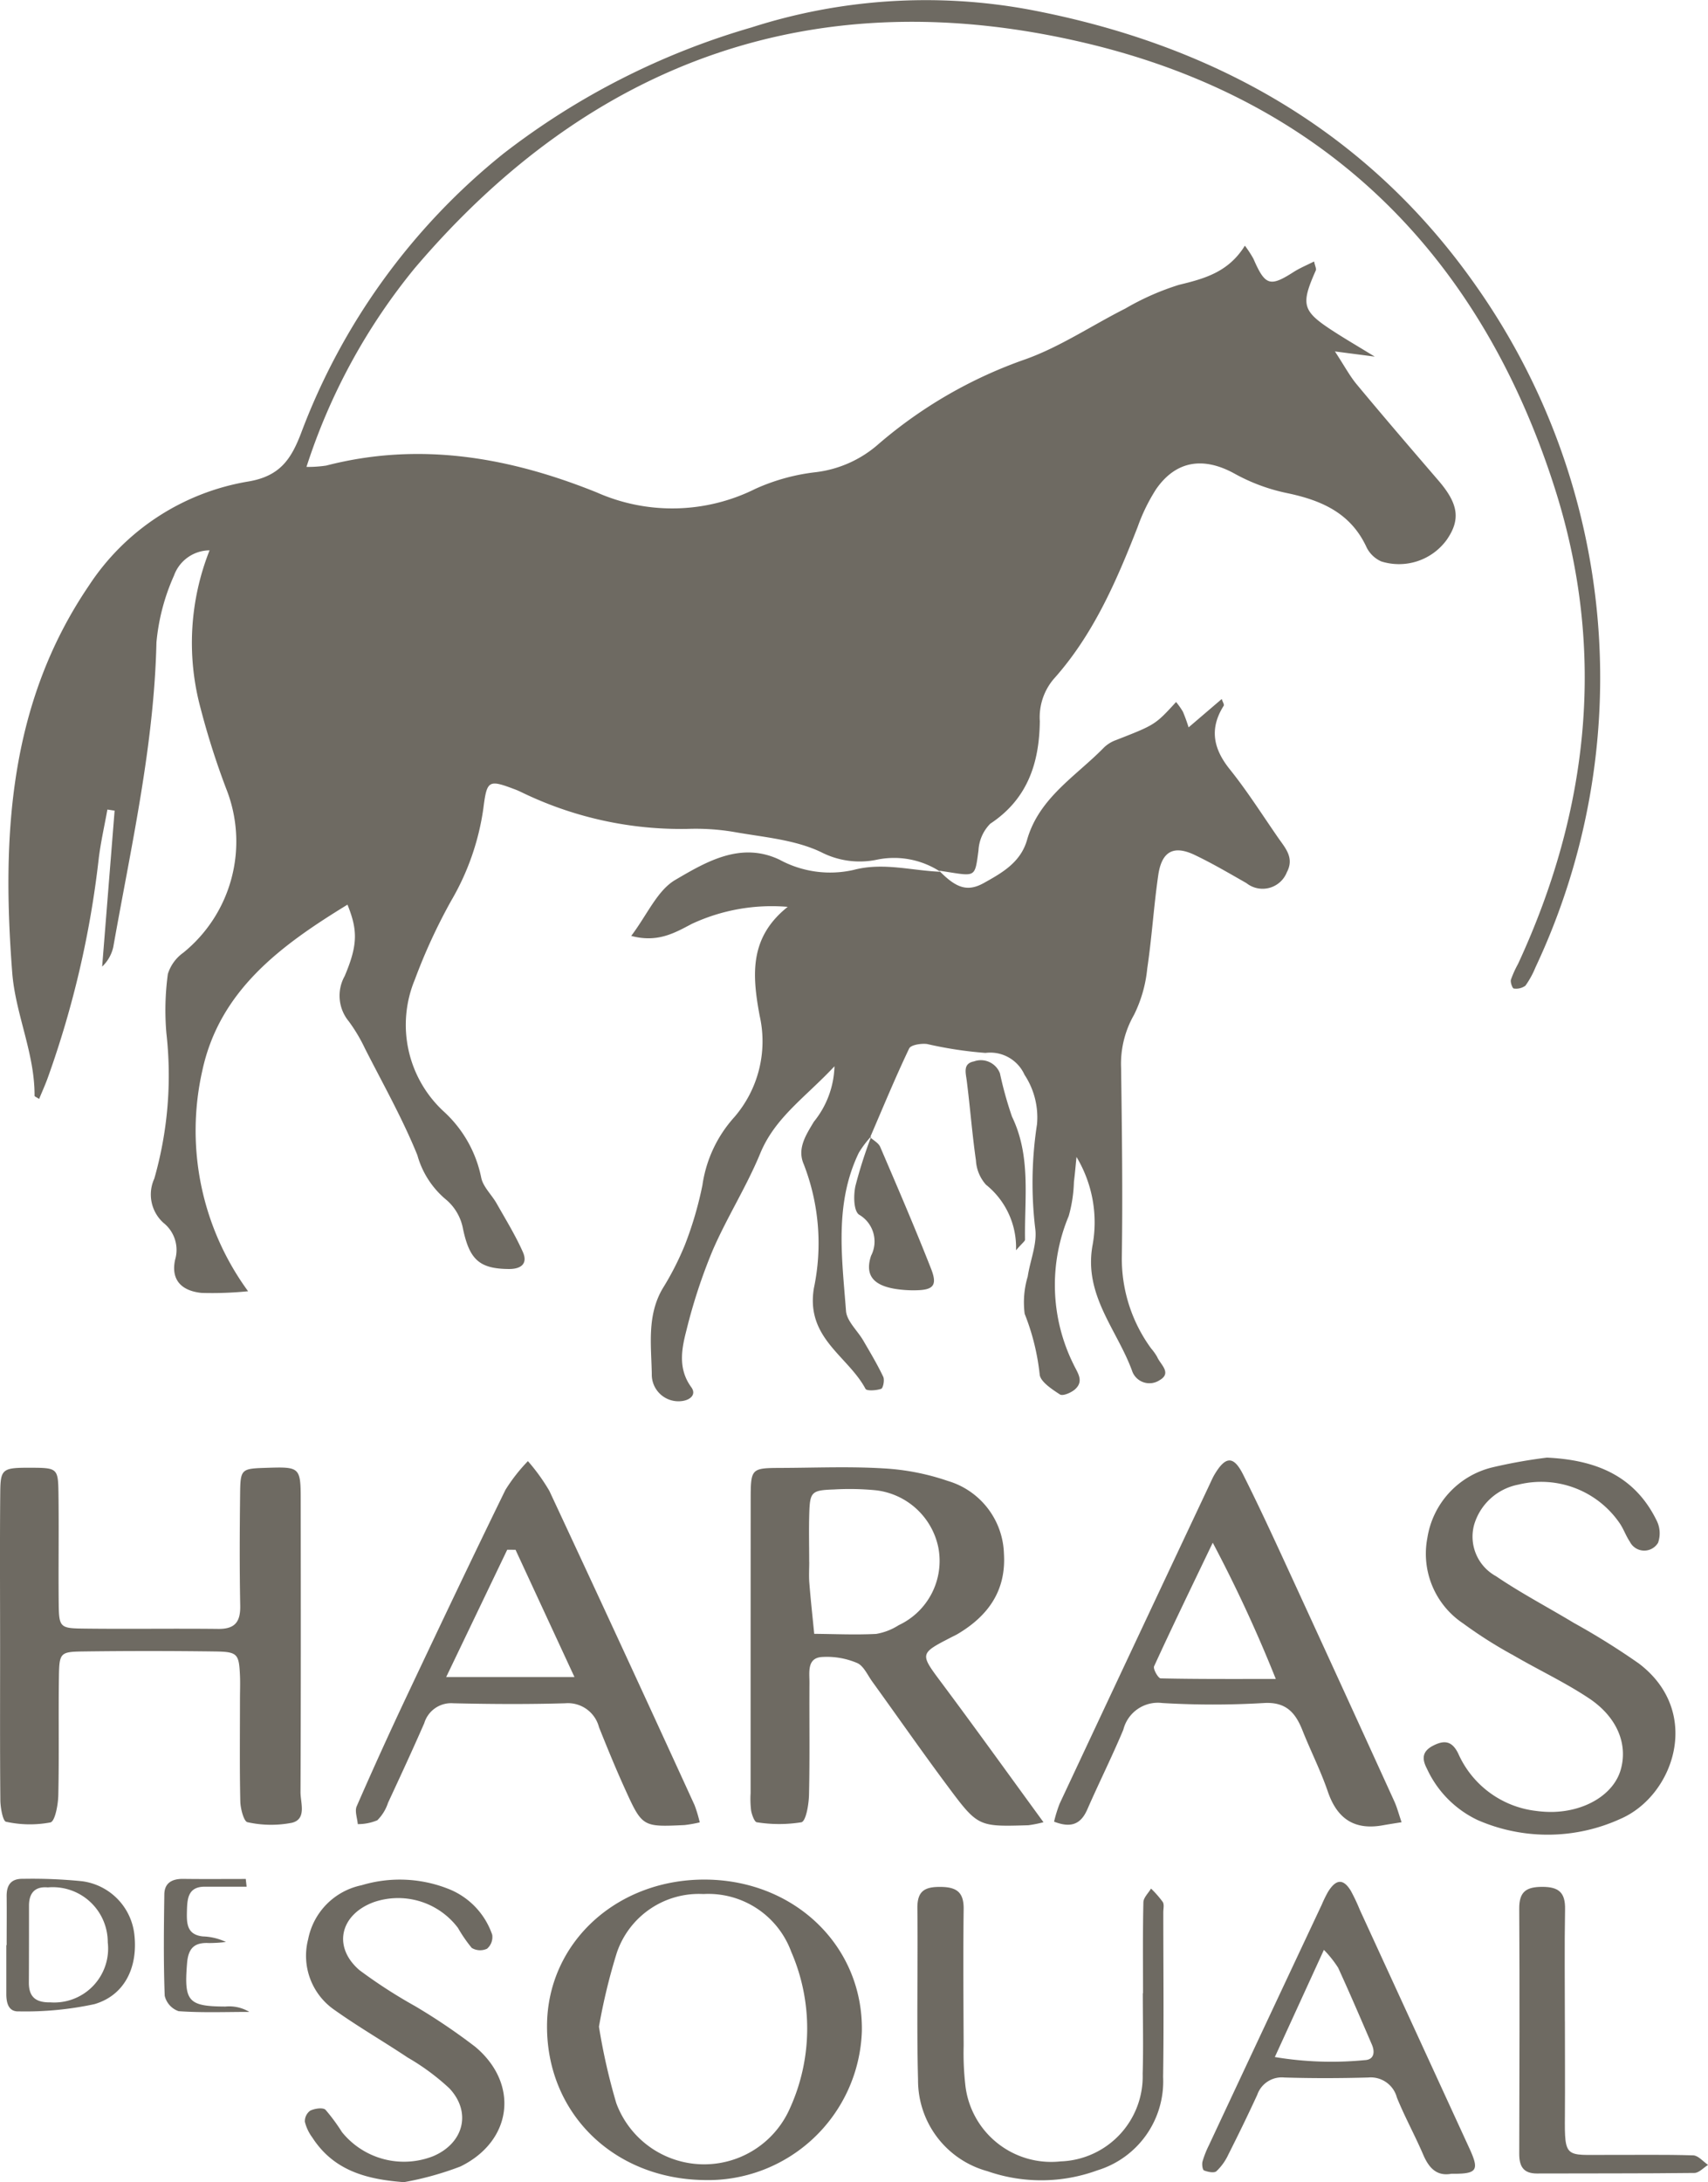
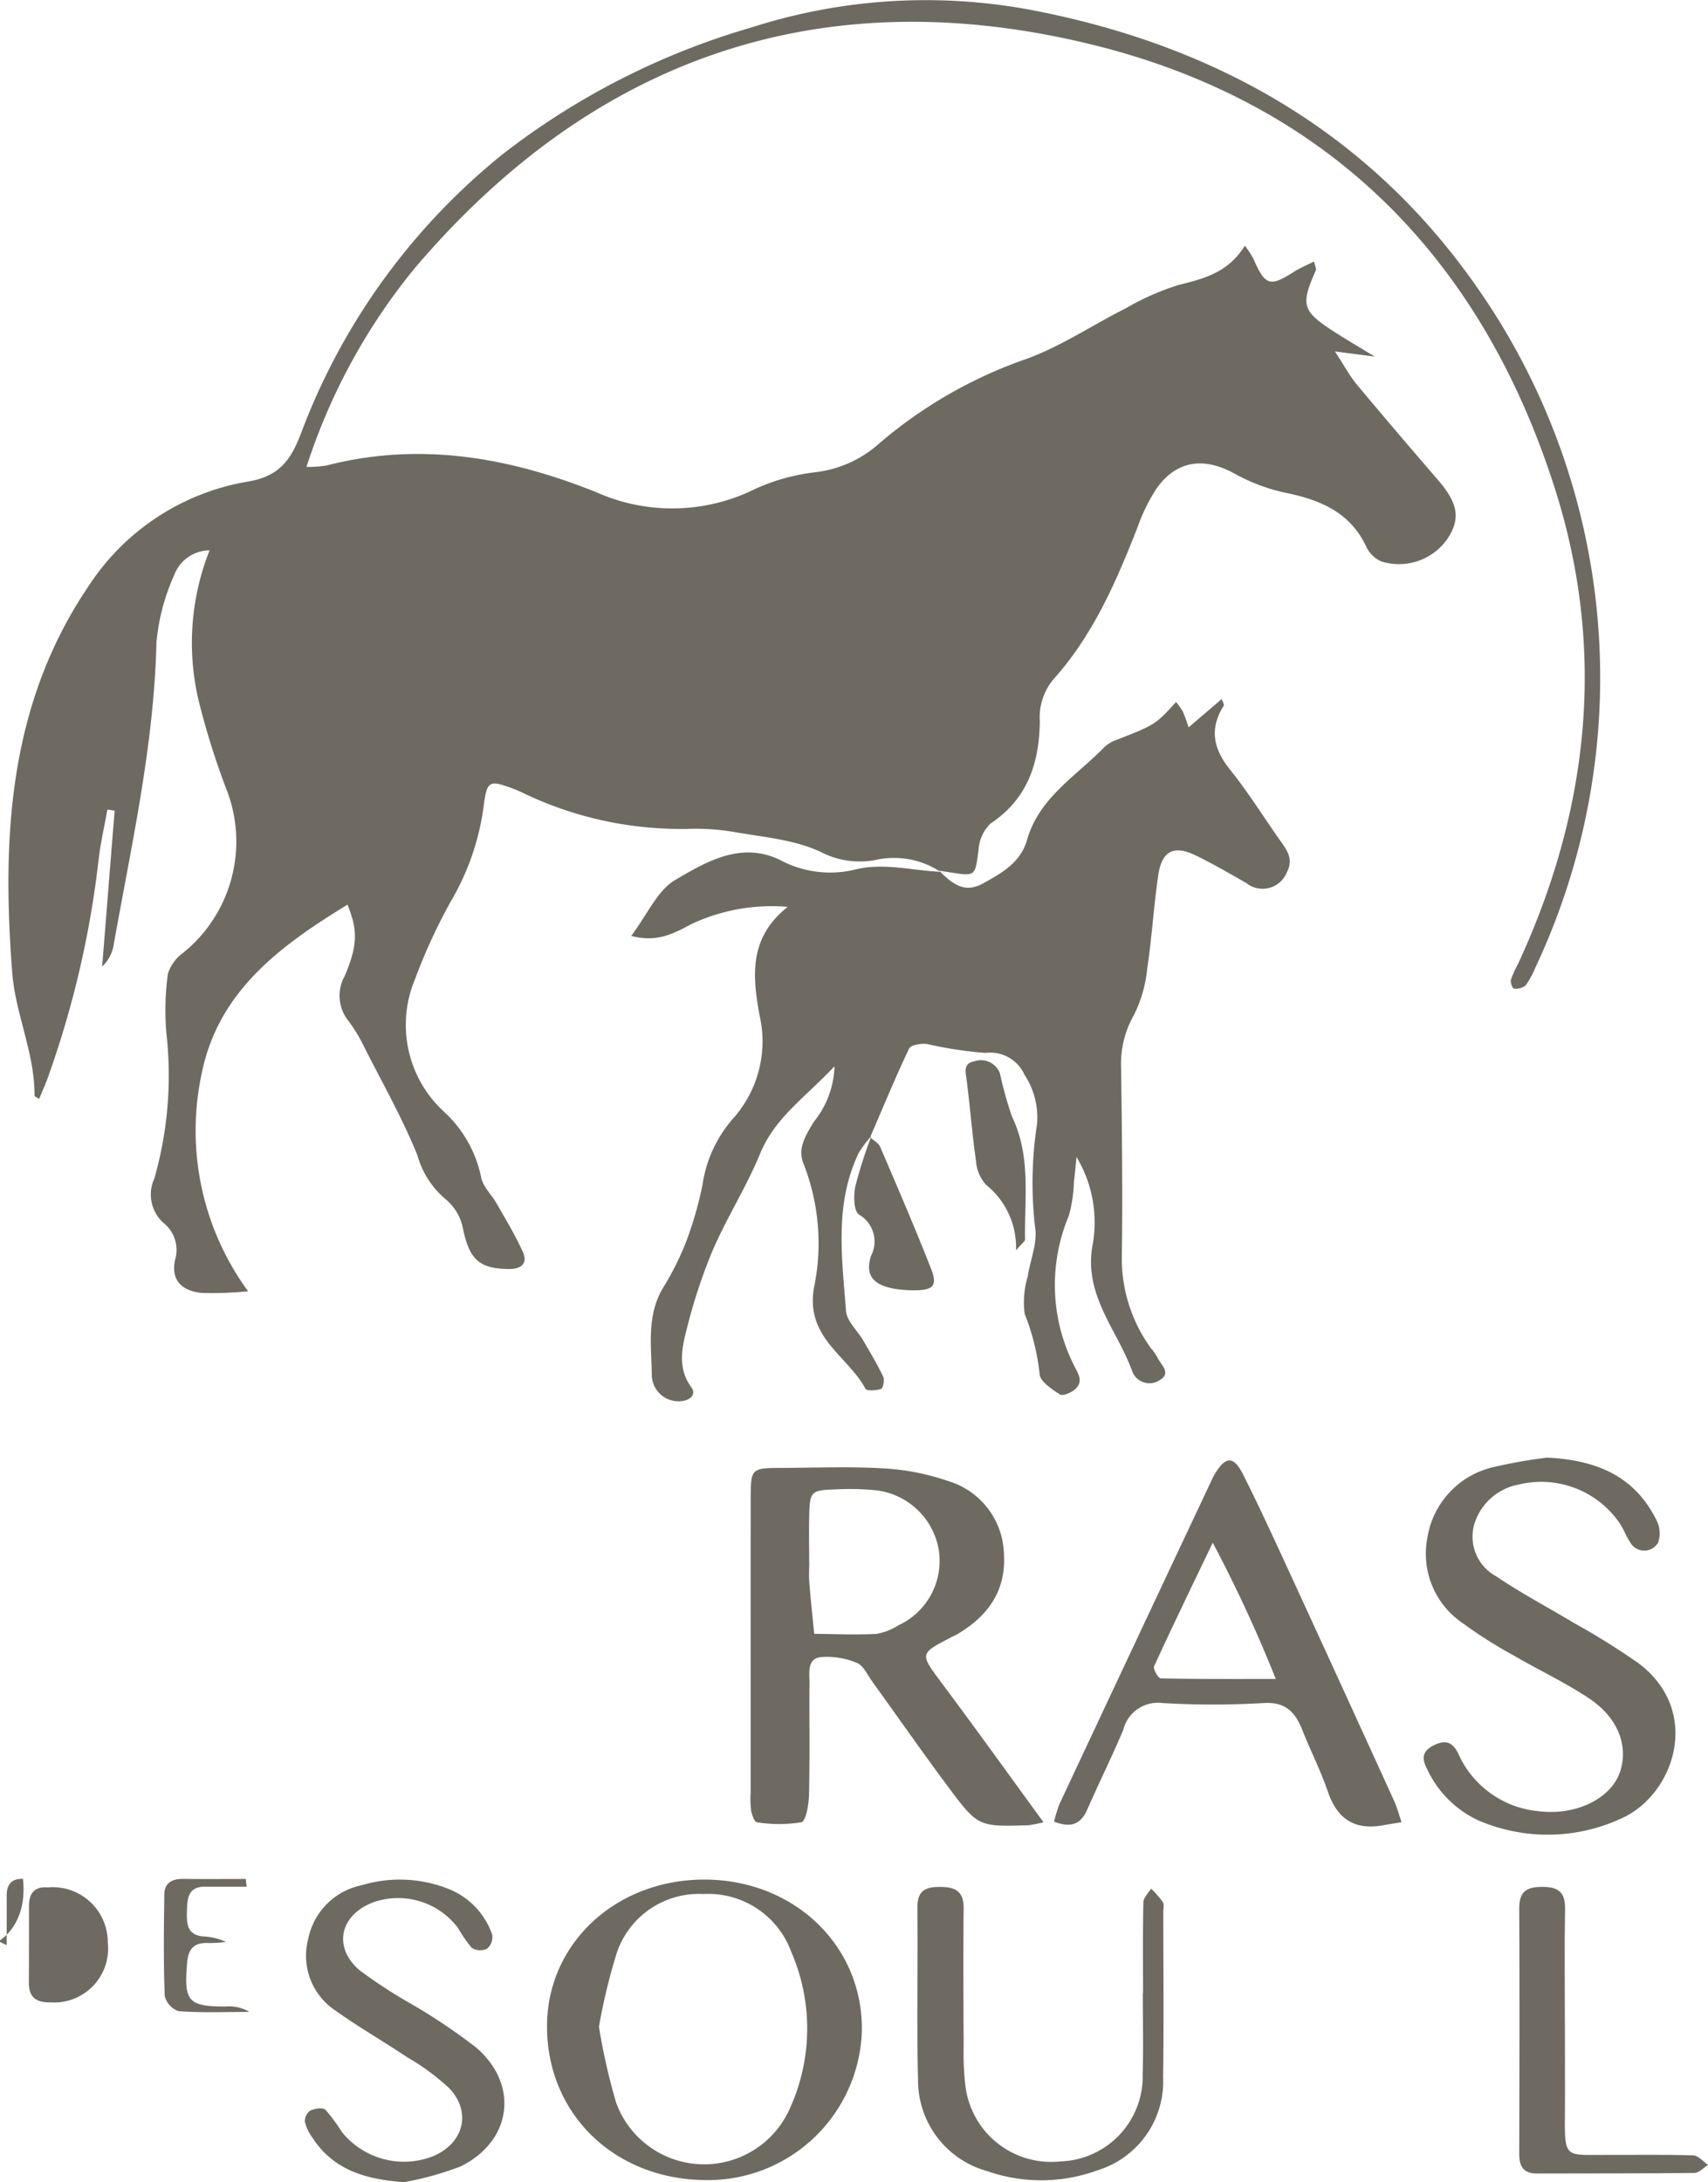
<svg xmlns="http://www.w3.org/2000/svg" width="127.342" height="162.653" viewBox="0 0 127.342 162.653">
  <g id="Groupe_1" data-name="Groupe 1" transform="translate(-435.865 -215.687)">
    <path id="Tracé_1" data-name="Tracé 1" d="M506.551,280.666a6.3,6.3,0,0,0-4.7-.906,6.279,6.279,0,0,1-4.18-.55c-1.977-.951-4.346-1.121-6.566-1.521a17.178,17.178,0,0,0-3.383-.218,27.185,27.185,0,0,1-12.144-2.61c-.237-.11-.469-.231-.713-.323-2.006-.759-2.12-.718-2.39,1.423a18.807,18.807,0,0,1-2.386,6.847,42.273,42.273,0,0,0-2.722,5.9,8.783,8.783,0,0,0,2.182,9.85,9.107,9.107,0,0,1,2.765,4.892c.131.693.779,1.281,1.152,1.939.677,1.194,1.4,2.37,1.957,3.621.379.855-.118,1.271-1.036,1.266-2.215-.013-2.938-.71-3.423-2.973a3.746,3.746,0,0,0-1.22-2.16,6.617,6.617,0,0,1-2.189-3.36c-1.108-2.728-2.569-5.314-3.907-7.947a12.167,12.167,0,0,0-1.2-2.015,3,3,0,0,1-.311-3.378c1-2.353.965-3.445.21-5.325-4.926,3.016-9.524,6.359-10.82,12.36a20.275,20.275,0,0,0,3.41,16.456,26.9,26.9,0,0,1-3.477.123c-1.519-.157-2.285-.994-1.965-2.469a2.574,2.574,0,0,0-.868-2.752,2.843,2.843,0,0,1-.682-3.3,27.991,27.991,0,0,0,.9-10.841,19.97,19.97,0,0,1,.11-4.408,3.056,3.056,0,0,1,1.154-1.59,10.667,10.667,0,0,0,3.187-12.244A57.774,57.774,0,0,1,451.4,268.5a18.7,18.7,0,0,1,.665-11.792,2.842,2.842,0,0,0-2.653,1.882,15.626,15.626,0,0,0-1.308,4.98c-.176,7.711-1.887,15.185-3.221,22.72a2.889,2.889,0,0,1-.827,1.447q.464-5.813.929-11.626l-.538-.082c-.223,1.249-.512,2.491-.657,3.75a72.37,72.37,0,0,1-3.785,16.236c-.19.527-.423,1.039-.647,1.584-.212-.138-.343-.185-.342-.23.022-3.17-1.426-6.093-1.664-9.18-.782-10.122-.265-20.047,5.713-28.847a17.673,17.673,0,0,1,11.923-7.771c2.314-.4,3.143-1.644,3.877-3.538a48.582,48.582,0,0,1,15.115-20.9,55.313,55.313,0,0,1,18.486-9.4,42.522,42.522,0,0,1,20.631-1.345c13.679,2.563,25.223,8.98,33.347,20.547a50.715,50.715,0,0,1,4.475,50.858,6.718,6.718,0,0,1-.748,1.364,1.177,1.177,0,0,1-.874.21c-.091-.006-.262-.457-.209-.653a7.747,7.747,0,0,1,.532-1.18c5.3-11.44,6.585-23.323,2.773-35.348-5.513-17.389-17.082-29.033-34.986-33.283-19.956-4.737-36.791,1.175-50.057,16.787a45.226,45.226,0,0,0-8.06,14.8,9.182,9.182,0,0,0,1.473-.1c6.968-1.8,13.658-.622,20.166,2a13.887,13.887,0,0,0,11.835-.269,15.025,15.025,0,0,1,4.488-1.237,8.62,8.62,0,0,0,4.678-2.09,33.911,33.911,0,0,1,10.991-6.338c2.59-.932,4.939-2.522,7.42-3.772a19.361,19.361,0,0,1,4-1.766c1.9-.459,3.692-.947,4.912-2.919a8.154,8.154,0,0,1,.638.976c.87,2,1.227,2.119,2.99.99.467-.3.988-.512,1.532-.789.076.36.182.544.131.66-1.146,2.589-1.025,3.033,1.345,4.564.869.561,1.764,1.084,3.048,1.869l-2.97-.387c.716,1.092,1.106,1.833,1.63,2.462,2,2.406,4.042,4.784,6.085,7.158,1.491,1.733,1.671,2.905.621,4.42a4.4,4.4,0,0,1-4.878,1.613,2.226,2.226,0,0,1-1.087-1.028c-1.182-2.587-3.384-3.537-5.982-4.074A13.844,13.844,0,0,1,528.5,251c-2.319-1.285-4.382-1-5.876,1.165a13.654,13.654,0,0,0-1.365,2.8c-1.591,4.064-3.315,8.052-6.274,11.351a4.414,4.414,0,0,0-1.02,3.128c-.036,3.1-.907,5.8-3.694,7.64a3.06,3.06,0,0,0-.879,1.993c-.259,1.929-.2,1.937-2.151,1.628-.258-.041-.516-.08-.775-.12Z" transform="translate(-0.575)" fill="#6e6a62" />
    <path id="Tracé_2" data-name="Tracé 2" d="M548.894,328.2c1.263,1.289,2.1,1.6,3.33.917,1.351-.754,2.744-1.529,3.225-3.219.893-3.14,3.657-4.748,5.753-6.9a2.535,2.535,0,0,1,.886-.538c2.91-1.139,2.911-1.133,4.47-2.835a5.779,5.779,0,0,1,.508.721,12.065,12.065,0,0,1,.425,1.17l2.471-2.114c.066.21.2.416.148.5-1.076,1.7-.786,3.192.446,4.732,1.3,1.619,2.416,3.382,3.6,5.093.533.772,1.239,1.5.661,2.586a1.942,1.942,0,0,1-3.017.81c-1.272-.725-2.539-1.47-3.859-2.1-1.571-.746-2.454-.268-2.713,1.514-.334,2.306-.475,4.64-.819,6.944a9.919,9.919,0,0,1-.986,3.461,7.338,7.338,0,0,0-.964,3.964c.062,4.7.125,9.394.054,14.089a11.341,11.341,0,0,0,2.188,6.818,3.951,3.951,0,0,1,.451.637c.24.564,1.122,1.192.162,1.734a1.368,1.368,0,0,1-2.01-.631c-1.1-3.1-3.662-5.693-2.97-9.456a9.464,9.464,0,0,0-1.2-6.56c-.063.62-.114,1.242-.193,1.86a10.312,10.312,0,0,1-.388,2.543,13.3,13.3,0,0,0,.348,11.034c.288.625.819,1.247.134,1.872-.285.26-.922.531-1.137.392-.6-.389-1.484-.969-1.512-1.511a17.115,17.115,0,0,0-1.117-4.5,6.683,6.683,0,0,1,.23-2.786c.176-1.192.709-2.414.56-3.554a28.716,28.716,0,0,1,.129-7.777,5.751,5.751,0,0,0-.93-3.7,2.8,2.8,0,0,0-2.911-1.629,29.322,29.322,0,0,1-4.357-.664c-.44-.055-1.205.063-1.333.334-1.035,2.173-1.953,4.4-2.906,6.613l.076-.066a7.694,7.694,0,0,0-.923,1.226c-1.835,3.8-1.253,7.821-.955,11.787.057.763.854,1.465,1.287,2.208.517.887,1.046,1.772,1.488,2.7.113.237-.005.845-.152.9-.362.126-1.076.174-1.17,0-1.311-2.458-4.461-3.769-3.848-7.5a16.26,16.26,0,0,0-.755-9.239c-.513-1.175.169-2.187.753-3.168a6.858,6.858,0,0,0,1.538-4.135c-2.191,2.337-4.433,3.815-5.538,6.5-1.021,2.477-2.484,4.77-3.548,7.231a40.7,40.7,0,0,0-1.945,5.921c-.366,1.408-.656,2.88.352,4.266.419.576-.119.97-.7,1.036a1.988,1.988,0,0,1-2.242-2.031c-.039-2.135-.371-4.349.812-6.362a21.657,21.657,0,0,0,1.658-3.25,27.015,27.015,0,0,0,1.305-4.447,9.6,9.6,0,0,1,2.372-5.066,8.642,8.642,0,0,0,1.895-7.567c-.58-3.1-.75-5.849,2.092-8.114a14.106,14.106,0,0,0-7.173,1.28c-1.288.685-2.556,1.406-4.494.885,1.2-1.59,1.944-3.387,3.282-4.172,2.309-1.353,4.883-2.881,7.777-1.507a7.9,7.9,0,0,0,5.526.76c2.194-.58,4.308.054,6.458.138Z" transform="translate(-43.009 -47.612)" fill="#6e6a62" />
    <path id="Tracé_3" data-name="Tracé 3" d="M564.789,451.444a9.236,9.236,0,0,1-1.127.224c-3.72.11-3.751.131-6-2.887-1.922-2.577-3.76-5.218-5.642-7.824-.355-.492-.653-1.192-1.14-1.387a5.744,5.744,0,0,0-2.693-.435c-1.037.122-.842,1.159-.847,1.913-.018,2.784.031,5.569-.033,8.351-.017.719-.226,1.966-.569,2.048a10.515,10.515,0,0,1-3.321,0c-.172-.016-.367-.548-.426-.864a7.233,7.233,0,0,1-.039-1.3q0-10.961.006-21.923c.005-2.309.037-2.316,2.31-2.326,2.523-.01,5.052-.117,7.566.034a17.744,17.744,0,0,1,4.819.936,5.836,5.836,0,0,1,4.187,5.436c.168,2.746-1.181,4.626-3.448,5.971-.149.088-.309.16-.463.239-2.411,1.244-2.372,1.215-.691,3.468C559.72,444.445,562.146,447.822,564.789,451.444Zm-17.47-19.4h.005c0,.519-.035,1.041.007,1.557.1,1.269.24,2.534.364,3.8,1.541.013,3.086.086,4.622.006a4.5,4.5,0,0,0,1.679-.652,5.287,5.287,0,0,0,2.95-5.8,5.383,5.383,0,0,0-4.667-4.255,20.076,20.076,0,0,0-3.111-.06c-1.668.057-1.791.179-1.841,1.768C547.289,429.616,547.32,430.829,547.32,432.04Z" transform="translate(-51.125 -99.932)" fill="#6e6a62" />
-     <path id="Tracé_4" data-name="Tracé 4" d="M435.873,438.346c0-3.825-.026-7.651.011-11.476.017-1.758.169-1.834,2.283-1.827,1.931.006,2.027.044,2.055,1.781.043,2.781-.01,5.564.02,8.346.019,1.724.1,1.838,1.72,1.86,3.39.045,6.781-.012,10.172.026,1.251.014,1.665-.526,1.641-1.733-.054-2.781-.04-5.564-.008-8.346.021-1.837.086-1.867,1.918-1.926,2.577-.084,2.6-.076,2.6,2.528.008,7.216.016,14.432-.015,21.648,0,.8.469,1.989-.626,2.277a8.109,8.109,0,0,1-3.326-.04c-.268-.046-.524-1-.537-1.548-.056-2.52-.025-5.042-.025-7.563,0-.609.025-1.218,0-1.825-.074-1.609-.179-1.767-1.841-1.79q-4.955-.067-9.911,0c-1.64.024-1.719.118-1.745,1.851-.045,2.955.02,5.912-.047,8.867-.016.712-.244,1.944-.589,2.025a8.263,8.263,0,0,1-3.307-.051c-.238-.043-.42-1.048-.425-1.612C435.856,446,435.874,442.172,435.873,438.346Z" transform="translate(0 -99.954)" fill="#6e6a62" />
    <path id="Tracé_5" data-name="Tracé 5" d="M612.172,450.98c-.555.09-.972.152-1.387.227-2.119.385-3.415-.475-4.111-2.511-.532-1.557-1.286-3.037-1.894-4.57-.526-1.325-1.234-2.13-2.881-2.031a64.062,64.062,0,0,1-7.563,0,2.655,2.655,0,0,0-2.909,1.988c-.837,2-1.813,3.947-2.683,5.937-.47,1.075-1.178,1.425-2.48.917a10,10,0,0,1,.417-1.346q5.587-11.921,11.2-23.831c.111-.236.214-.478.347-.7.821-1.38,1.421-1.407,2.128,0,1.054,2.095,2.043,4.224,3.025,6.354q4.145,9,8.254,18.018C611.841,449.888,611.967,450.384,612.172,450.98ZM602.794,440.3a104.38,104.38,0,0,0-4.7-10.155c-1.652,3.446-3.045,6.314-4.373,9.212-.09.2.31.9.492.9C596.964,440.317,599.718,440.3,602.794,440.3Z" transform="translate(-71.811 -99.468)" fill="#6e6a62" />
-     <path id="Tracé_6" data-name="Tracé 6" d="M512.281,451.037a9.86,9.86,0,0,1-1.131.2c-3.137.146-3.155.149-4.459-2.728-.681-1.5-1.306-3.032-1.921-4.564a2.388,2.388,0,0,0-2.512-1.786c-2.78.082-5.566.065-8.348,0a2.09,2.09,0,0,0-2.167,1.481c-.87,1.991-1.783,3.962-2.7,5.933a3.27,3.27,0,0,1-.8,1.306,3.693,3.693,0,0,1-1.457.288c-.036-.447-.239-.966-.081-1.328q1.824-4.179,3.772-8.3c2.413-5.109,4.837-10.213,7.319-15.289a12.817,12.817,0,0,1,1.674-2.14,14.359,14.359,0,0,1,1.6,2.22q5.46,11.691,10.827,23.426A10.2,10.2,0,0,1,512.281,451.037Zm-9.339-10.829-4.395-9.489-.619-.005-4.553,9.494Z" transform="translate(-24.246 -99.514)" fill="#6e6a62" />
    <path id="Tracé_7" data-name="Tracé 7" d="M648.187,423.613c3.589.168,6.531,1.311,8.184,4.7a2.113,2.113,0,0,1,.1,1.648,1.2,1.2,0,0,1-2.106-.087c-.291-.43-.46-.941-.753-1.367a7.094,7.094,0,0,0-7.552-2.883,4.277,4.277,0,0,0-3.307,3.012,3.361,3.361,0,0,0,1.636,3.815c1.861,1.264,3.866,2.313,5.795,3.477a54.465,54.465,0,0,1,4.857,3.031c4.768,3.612,2.617,9.853-1.37,11.578a13.061,13.061,0,0,1-10.643.095,7.86,7.86,0,0,1-3.781-3.818c-.38-.718-.388-1.291.438-1.723.848-.443,1.425-.364,1.885.571a7.266,7.266,0,0,0,5.823,4.286,8.083,8.083,0,0,0,1.3.073c2.44-.077,4.458-1.344,4.983-3.106.562-1.886-.211-3.926-2.338-5.351-1.8-1.2-3.783-2.126-5.659-3.219a32.892,32.892,0,0,1-3.733-2.368,6.241,6.241,0,0,1-2.675-6.373,6.436,6.436,0,0,1,4.848-5.265A37.863,37.863,0,0,1,648.187,423.613Z" transform="translate(-96.988 -99.278)" fill="#6e6a62" />
    <path id="Tracé_8" data-name="Tracé 8" d="M513.916,494.685c.034-6.212,5.258-10.976,11.928-10.879,6.621.1,11.652,5.019,11.545,11.3A11.481,11.481,0,0,1,525.56,506.2C518.827,506.073,513.88,501.182,513.916,494.685Zm3.872.085a45.409,45.409,0,0,0,1.292,5.7,6.985,6.985,0,0,0,12.934.409,14.365,14.365,0,0,0,.112-11.687,6.587,6.587,0,0,0-6.553-4.31,6.459,6.459,0,0,0-6.458,4.39A44.2,44.2,0,0,0,517.788,494.77Z" transform="translate(-37.267 -128.018)" fill="#6e6a62" />
    <path id="Tracé_9" data-name="Tracé 9" d="M486.748,506.357c-2.8-.208-5.241-.863-6.836-3.335a3.281,3.281,0,0,1-.551-1.167.975.975,0,0,1,.4-.83c.331-.157.937-.252,1.138-.065a13.984,13.984,0,0,1,1.227,1.664,5.942,5.942,0,0,0,6.815,1.79c2.252-.963,2.867-3.259,1.2-5.045a17.083,17.083,0,0,0-3.112-2.3c-1.8-1.2-3.676-2.283-5.436-3.533a4.9,4.9,0,0,1-1.987-5.288,5.108,5.108,0,0,1,3.987-4.024,9.842,9.842,0,0,1,6.4.245,5.628,5.628,0,0,1,3.336,3.447,1.146,1.146,0,0,1-.384,1.038,1.212,1.212,0,0,1-1.143-.058,10.747,10.747,0,0,1-1.027-1.491,5.586,5.586,0,0,0-6.286-1.917c-2.5.926-3.072,3.335-1.058,5.066a37.815,37.815,0,0,0,4.14,2.677,45.13,45.13,0,0,1,4.5,3.042c3.285,2.758,2.764,7.013-1.108,8.913A23.066,23.066,0,0,1,486.748,506.357Z" transform="translate(-20.766 -128.016)" fill="#6e6a62" />
-     <path id="Tracé_10" data-name="Tracé 10" d="M625.983,505.885c-1.085.2-1.671-.416-2.1-1.411-.616-1.438-1.376-2.815-1.965-4.263a2.016,2.016,0,0,0-2.135-1.5c-2.086.059-4.176.064-6.262,0A1.932,1.932,0,0,0,611.505,500c-.69,1.5-1.415,2.987-2.159,4.461a4.073,4.073,0,0,1-.885,1.235c-.172.151-.641.054-.925-.059-.113-.045-.166-.455-.112-.664a7.2,7.2,0,0,1,.477-1.212q4.2-8.974,8.417-17.942a9.308,9.308,0,0,1,.458-.937c.6-.978,1.15-1.009,1.712-.076a14.167,14.167,0,0,1,.667,1.414q4.084,8.887,8.168,17.774C628.082,505.644,627.9,505.907,625.983,505.885Zm-13.167-8.7a25.583,25.583,0,0,0,6.7.23c.69-.025.781-.588.537-1.153-.826-1.917-1.648-3.836-2.518-5.734a8.234,8.234,0,0,0-1.061-1.332Z" transform="translate(-81.904 -128.171)" fill="#6e6a62" />
    <path id="Tracé_11" data-name="Tracé 11" d="M583.578,492.78c0-2.262-.025-4.525.027-6.786.008-.343.37-.678.569-1.017a7.609,7.609,0,0,1,.876,1c.119.191.039.509.039.77,0,4.089.047,8.18-.014,12.268a6.933,6.933,0,0,1-4.9,6.964,12.192,12.192,0,0,1-8.2.063,7.017,7.017,0,0,1-5.171-6.8c-.111-4.26,0-8.526-.049-12.789-.016-1.3.541-1.61,1.729-1.6s1.736.389,1.72,1.648c-.042,3.393-.015,6.787,0,10.18a21.294,21.294,0,0,0,.117,2.864,6.44,6.44,0,0,0,7.116,5.767,6.337,6.337,0,0,0,6.114-6.531c.059-2,.01-4,.01-6Z" transform="translate(-62.493 -128.52)" fill="#6e6a62" />
    <path id="Tracé_12" data-name="Tracé 12" d="M656.034,494.854c0,2.347.017,4.7,0,7.042-.029,3.23.055,2.92,3.048,2.929,2.174.007,4.348-.034,6.52.034.376.012.738.463,1.106.711-.34.21-.678.6-1.021.6-3.912.046-7.824.026-11.735.041-1.036,0-1.325-.553-1.323-1.484.018-6.085.036-12.171,0-18.256-.007-1.267.517-1.623,1.717-1.626,1.227,0,1.721.418,1.7,1.66-.049,2.781-.015,5.563-.015,8.345Z" transform="translate(-103.496 -128.516)" fill="#6e6a62" />
-     <path id="Tracé_13" data-name="Tracé 13" d="M436.785,488.646c0-1.215.012-2.431,0-3.646-.011-.839.329-1.322,1.215-1.3a37.091,37.091,0,0,1,4.406.178,4.51,4.51,0,0,1,3.9,3.973c.274,2.426-.709,4.523-2.974,5.189a24.4,24.4,0,0,1-5.634.54c-.779.039-.937-.632-.938-1.291q0-1.823,0-3.646Zm3.066-4.307c-.926-.083-1.4.386-1.4,1.359,0,1.907,0,3.815-.01,5.722-.008,1.111.537,1.507,1.62,1.489a4.02,4.02,0,0,0,4.262-4.478A4.1,4.1,0,0,0,439.851,484.339Z" transform="translate(-0.424 -127.969)" fill="#6e6a62" />
+     <path id="Tracé_13" data-name="Tracé 13" d="M436.785,488.646c0-1.215.012-2.431,0-3.646-.011-.839.329-1.322,1.215-1.3c.274,2.426-.709,4.523-2.974,5.189a24.4,24.4,0,0,1-5.634.54c-.779.039-.937-.632-.938-1.291q0-1.823,0-3.646Zm3.066-4.307c-.926-.083-1.4.386-1.4,1.359,0,1.907,0,3.815-.01,5.722-.008,1.111.537,1.507,1.62,1.489a4.02,4.02,0,0,0,4.262-4.478A4.1,4.1,0,0,0,439.851,484.339Z" transform="translate(-0.424 -127.969)" fill="#6e6a62" />
    <path id="Tracé_14" data-name="Tracé 14" d="M558.939,377.864c.254.236.62.423.745.714,1.294,3.016,2.593,6.031,3.793,9.085.483,1.231.175,1.574-1.1,1.6a8.718,8.718,0,0,1-1.558-.1c-1.618-.261-2.3-1-1.818-2.469a2.312,2.312,0,0,0-.9-3.07c-.407-.3-.411-1.439-.267-2.124a34.656,34.656,0,0,1,1.184-3.706Z" transform="translate(-58.194 -77.403)" fill="#6e6a62" />
    <path id="Tracé_15" data-name="Tracé 15" d="M577.4,381.123a5.989,5.989,0,0,0-2.24-4.888,2.967,2.967,0,0,1-.749-1.814c-.282-1.966-.433-3.951-.683-5.922-.079-.621-.3-1.294.536-1.455a1.522,1.522,0,0,1,1.935.883,28.11,28.11,0,0,0,.9,3.233c1.434,2.96.919,6.085.974,9.165C578.076,380.441,577.882,380.562,577.4,381.123Z" transform="translate(-65.784 -72.242)" fill="#6e6a62" />
    <path id="Tracé_16" data-name="Tracé 16" d="M465.416,484.288c-1.034,0-2.067,0-3.1,0-1.244-.007-1.324.85-1.348,1.775-.023.908-.044,1.8,1.181,1.932a4.354,4.354,0,0,1,1.725.414,10.466,10.466,0,0,1-1.269.08c-1.073-.057-1.535.376-1.627,1.494-.233,2.845.06,3.231,2.863,3.239a2.933,2.933,0,0,1,1.78.4c-1.758,0-3.522.071-5.272-.054a1.6,1.6,0,0,1-1.039-1.151c-.095-2.517-.064-5.04-.028-7.559.012-.864.593-1.162,1.411-1.151,1.553.021,3.107.006,4.661.006Z" transform="translate(-11.165 -127.972)" fill="#6e6a62" />
  </g>
</svg>